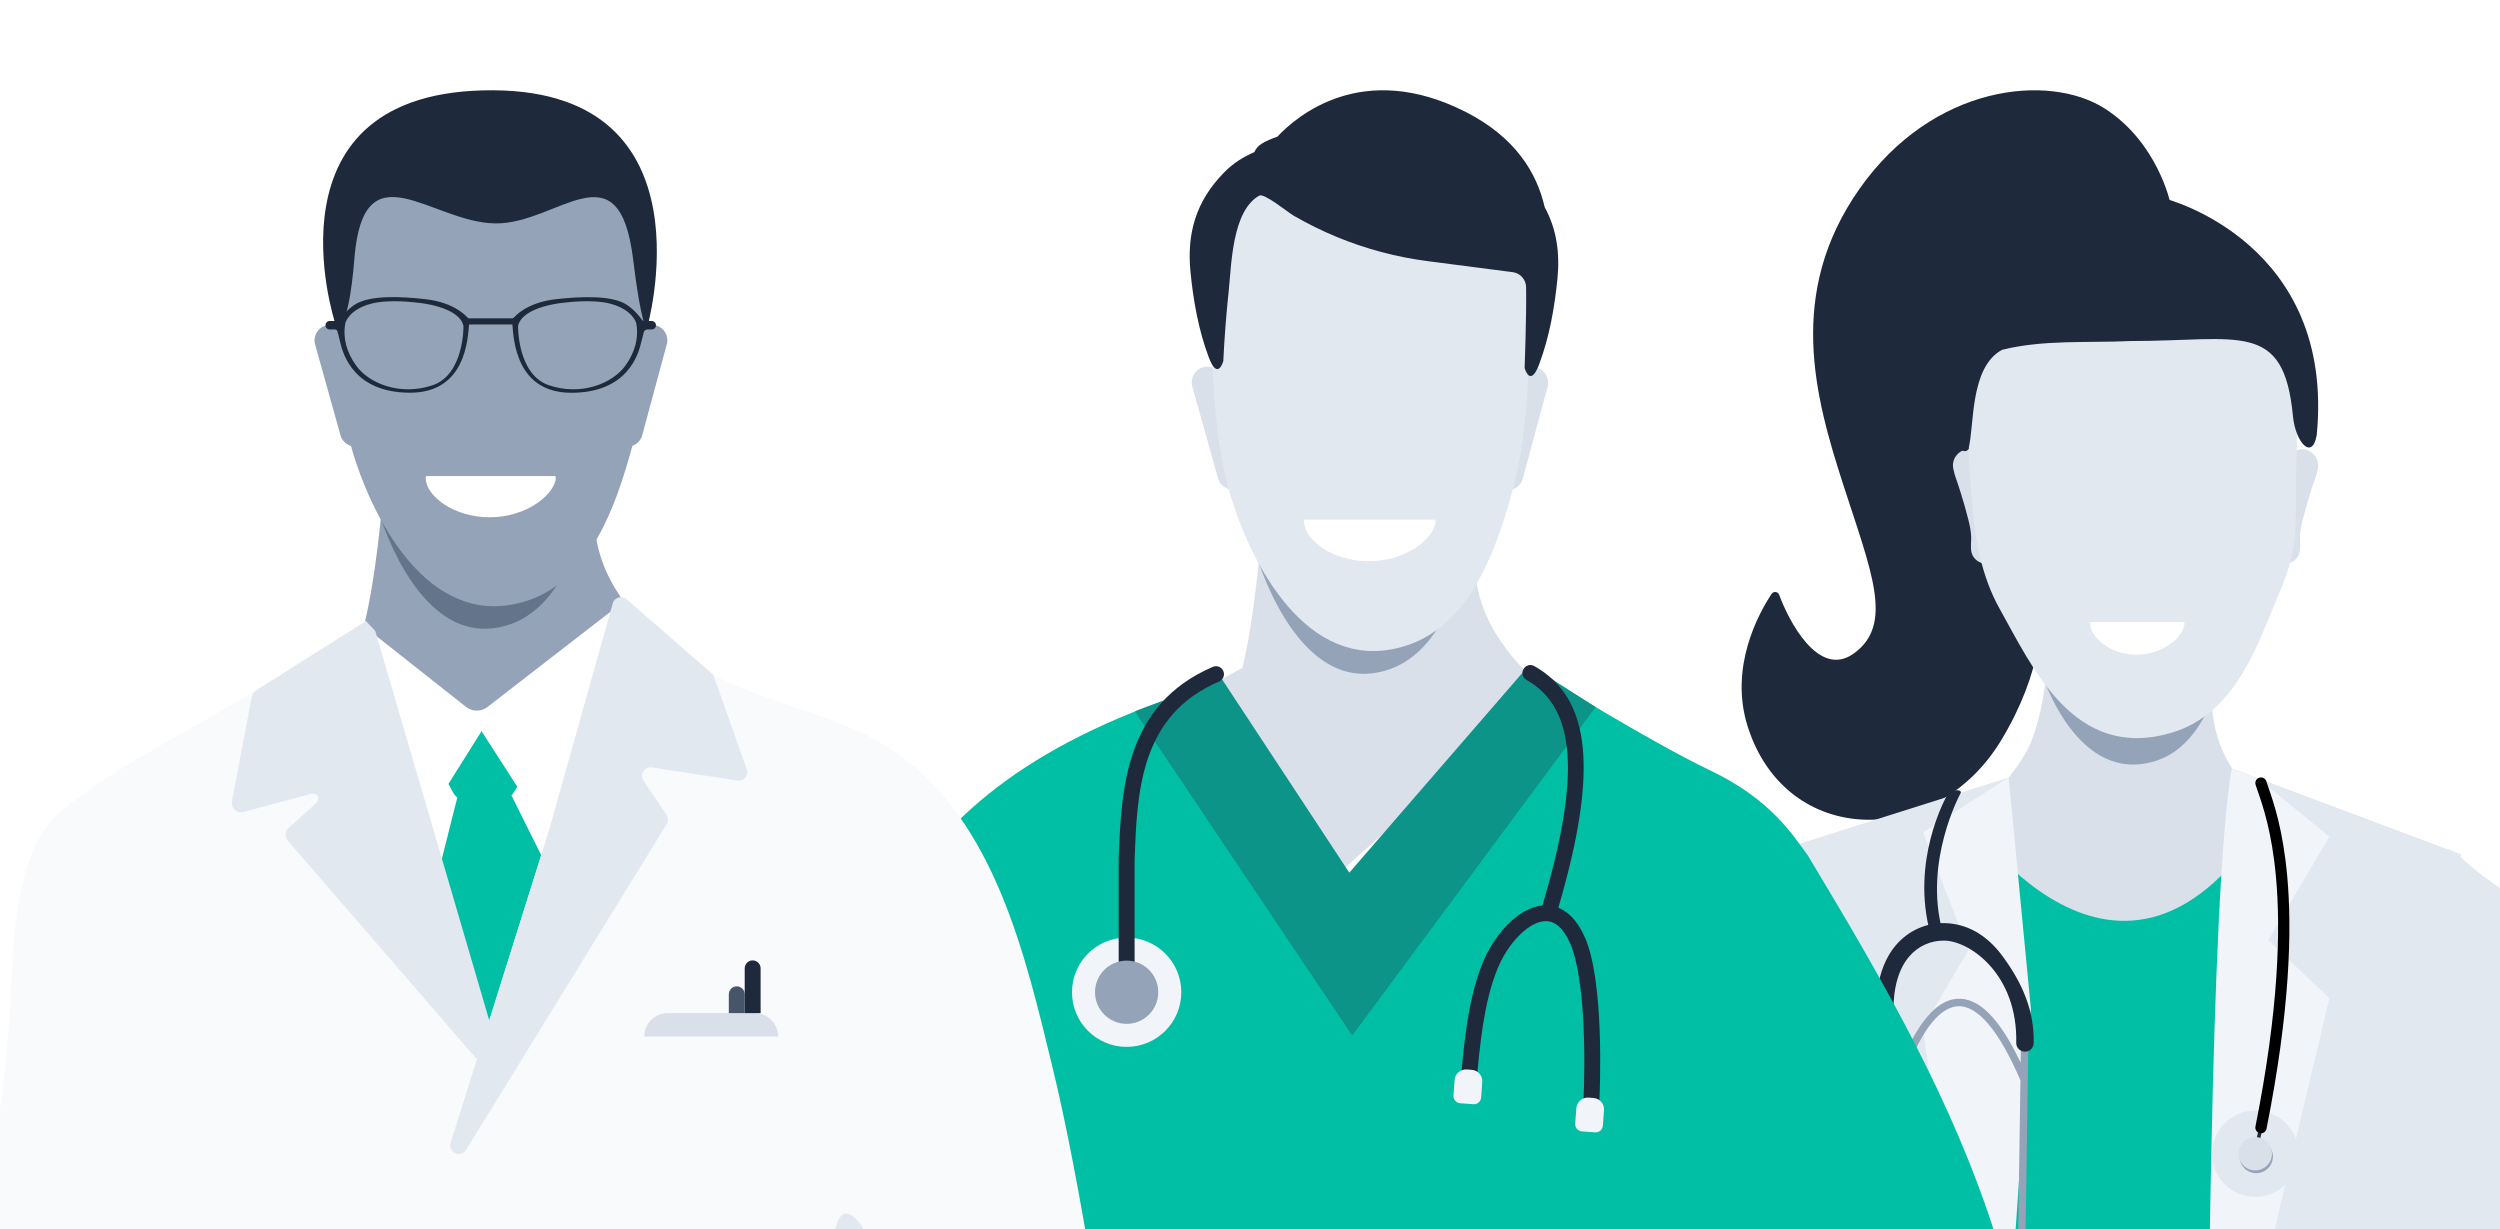
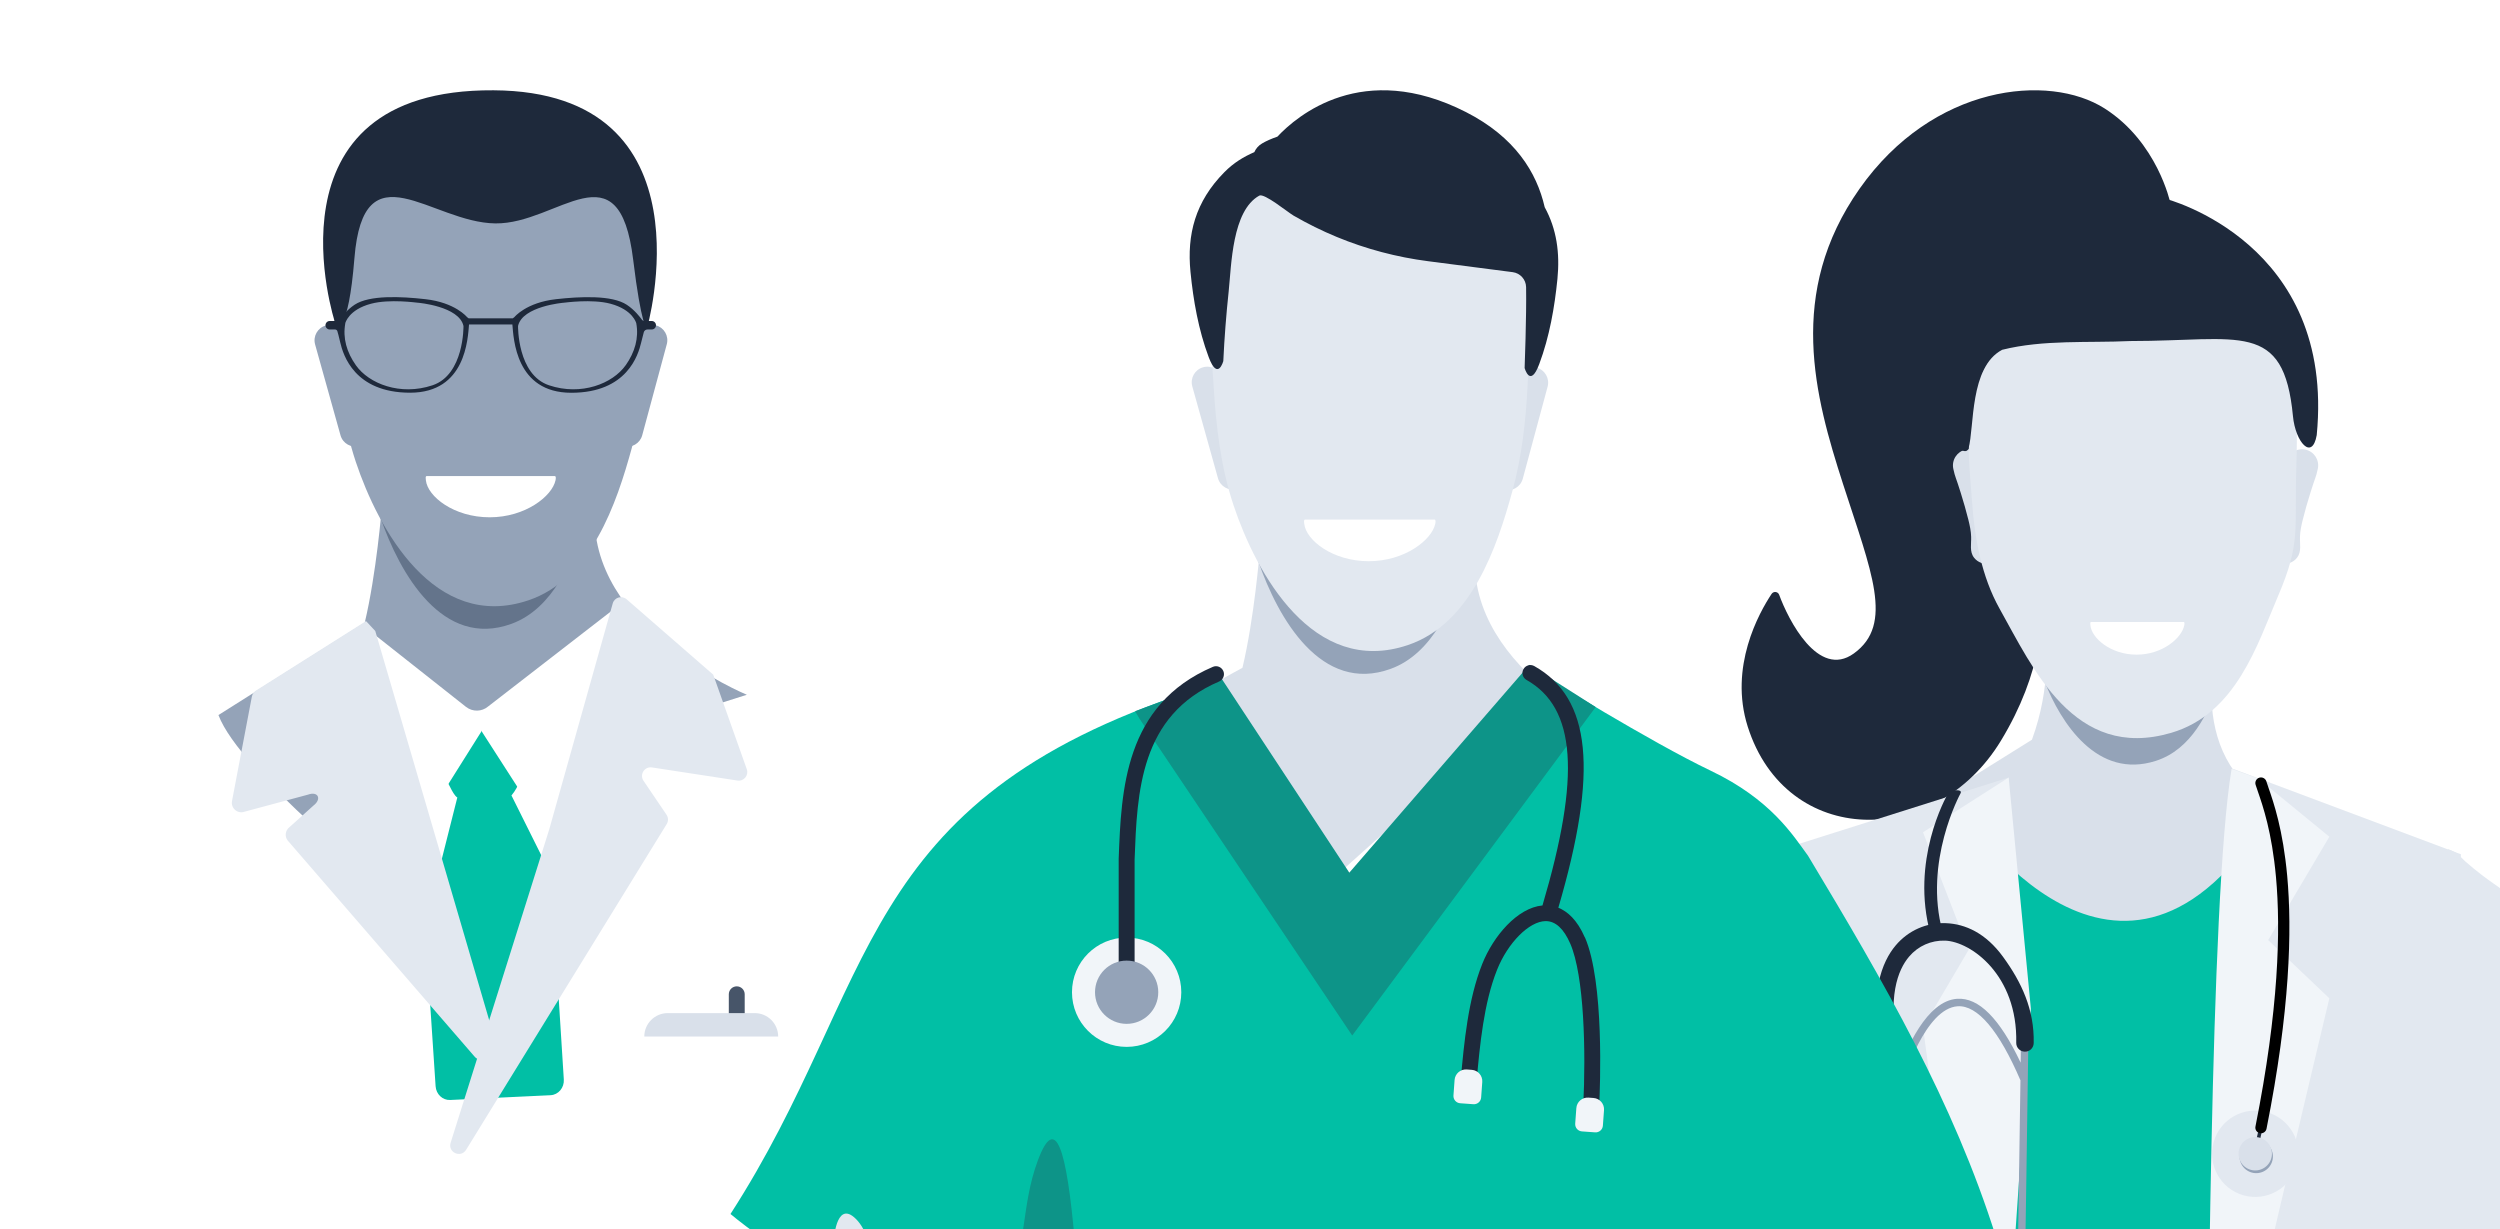
<svg xmlns="http://www.w3.org/2000/svg" width="360" height="177" viewBox="0 0 360 177" fill="none">
  <rect x="0" y="0" width="360" height="177" fill="#333333" stroke="none" />
  <g clip-path="url(#clip0_1511_1295)">
    <rect width="360" height="177" fill="white" />
    <path d="M286.371 81.369C287.621 81.103 288.421 79.866 288.154 78.609L285.599 66.746C285.332 65.496 284.095 64.697 282.838 64.963C281.587 65.23 280.788 66.466 281.054 67.724C281.307 68.899 281.779 70.067 282.134 71.215C282.53 72.493 282.906 73.778 283.227 75.076C283.426 75.876 283.596 76.682 283.624 77.502C283.665 78.527 283.364 79.654 284.041 80.522C284.58 81.219 285.503 81.554 286.364 81.369H286.371Z" fill="#E5AE89" />
-     <path d="M312.597 144.76C320.229 143.537 327.247 139.834 332.556 134.21L336.233 130.315C337.784 129.03 342.854 120.92 341.207 119.758C317.653 117.899 317.018 102.62 319.334 92.227C312.091 92.002 294.584 92.261 294.584 92.261C294.584 92.261 295.452 98.726 292.602 106.515C291.543 109.413 287.45 114.975 284.532 115.979L271.918 119.437C270.258 120.004 265.857 120.762 266.458 122.416C268.29 127.452 278.69 133.424 286.596 138.904C294.085 144.091 303.262 146.25 312.255 144.808L312.603 144.753L312.597 144.76Z" fill="#D9E0EA" />
+     <path d="M312.597 144.76C320.229 143.537 327.247 139.834 332.556 134.21L336.233 130.315C337.784 129.03 342.854 120.92 341.207 119.758C317.653 117.899 317.018 102.62 319.334 92.227C312.091 92.002 294.584 92.261 294.584 92.261C294.584 92.261 295.452 98.726 292.602 106.515L271.918 119.437C270.258 120.004 265.857 120.762 266.458 122.416C268.29 127.452 278.69 133.424 286.596 138.904C294.085 144.091 303.262 146.25 312.255 144.808L312.603 144.753L312.597 144.76Z" fill="#D9E0EA" />
    <path d="M294.394 98.076C296.779 104.178 302.034 112.269 310.445 109.563C315.536 107.923 318.058 102.675 319.575 98.076H294.394Z" fill="#94A3B8" />
    <path d="M312.515 29.171C312.515 29.171 310.67 20.459 303.071 15.621C295.015 10.49 278.342 12.171 267.784 27.169C257.227 42.168 261.334 57.092 265.393 69.685C269.452 82.278 272.786 89.89 266.951 94.1C261.826 97.796 257.507 89.228 256.202 85.654C256.031 85.176 255.389 85.1 255.109 85.524C253.298 88.251 248.945 96.04 251.671 104.629C257.227 122.109 278.69 122.218 288.134 106.659C299.996 87.123 290.566 72.404 290.566 72.404L312.515 29.171Z" fill="#1E293B" />
    <path d="M328.45 81.151C327.199 80.884 326.4 79.648 326.666 78.39L329.222 66.528C329.488 65.278 330.725 64.478 331.983 64.745C333.233 65.011 334.033 66.248 333.766 67.505C333.479 68.838 333.411 68.646 332.686 70.997C332.29 72.275 331.914 73.559 331.593 74.858C331.395 75.657 331.224 76.463 331.197 77.283C331.156 78.308 331.456 79.436 330.78 80.304C330.24 81.001 329.318 81.335 328.457 81.151H328.45Z" fill="#D9E0EA" />
    <path d="M286.591 81.151C287.842 80.884 288.641 79.648 288.375 78.39L285.819 66.528C285.553 65.278 284.316 64.478 283.059 64.745C281.808 65.011 281.009 66.248 281.275 67.505C281.562 68.838 281.63 68.646 282.355 70.997C282.751 72.275 283.127 73.559 283.448 74.858C283.646 75.657 283.817 76.463 283.844 77.283C283.885 78.308 283.585 79.436 284.261 80.304C284.801 81.001 285.724 81.335 286.585 81.151H286.591Z" fill="#D9E0EA" />
    <path d="M290.669 47.094C290.758 47.026 290.847 46.958 290.935 46.883C295.801 43.131 302.518 41.382 308.92 41.143C314.537 40.931 319.922 43.295 324.213 46.09C326.127 47.334 327.808 49.042 328.983 50.846C330.766 53.586 330.657 56.784 330.718 59.845C330.766 62.264 330.759 64.69 330.677 67.115C330.363 76.21 331.388 78.014 328.054 85.797C325.067 92.774 322.02 102.784 312.645 105.531C298.65 109.631 292.705 96.136 287.949 87.669C285.346 83.037 284.348 77.495 283.986 72.397C283.637 67.484 282.995 62.476 284.034 57.59C284.895 53.531 287.177 49.882 290.676 47.094H290.669Z" fill="#E2E8F0" />
    <path d="M301.096 89.569C300.96 89.583 301.001 89.85 301.021 90.061C301.206 91.899 303.939 94.27 307.67 94.27C311.401 94.27 314.175 91.865 314.53 90.061C314.565 89.891 314.612 89.576 314.455 89.569H301.089H301.096Z" fill="white" />
    <path d="M280.192 62.207C278.095 55.703 279.283 35.685 301.321 28.538C301.679 28.64 306.503 29.96 311.542 28.538C312.279 28.695 336.285 35.056 333.609 62.652C332.952 66.383 330.544 63.7 330.186 59.928C328.87 46.058 322.521 49.11 306.775 49.11C300.655 49.397 294.264 48.885 288.316 50.369C283.585 52.858 284.336 61.502 283.463 64.58C283.033 65.88 280.636 63.575 280.192 62.2V62.207Z" fill="#1E293B" />
    <path d="M282.776 117.079C282.776 117.079 305.408 152.01 326.81 117.079C356.213 133.13 335.83 165.581 335.83 165.581L335.508 225.247L274.46 227.687L271.905 147.78C271.905 147.78 273.825 122.306 282.769 117.072L282.776 117.079Z" fill="#01BFA5" />
    <path d="M279.23 338.93L252.184 334.68C248.911 334.167 246.581 330.935 246.895 327.341L252.416 263.274L258.805 191.048L254.282 123.024L289.247 111.968C289.247 111.968 289.808 161.734 289.172 172.38C288.537 183.025 286.617 235.36 286.617 235.36L286.323 332.247C286.309 336.36 282.968 339.511 279.237 338.923L279.23 338.93Z" fill="#E2E8F0" />
    <path d="M319.553 340.133C317.421 340.085 315.733 338.165 315.767 335.835L318.255 184.064L321.568 110.72L354.375 123.017C354.375 123.017 350.535 195.23 349.571 209.531C348.608 223.833 348.615 248.958 351.806 262.57C354.997 276.182 362.671 328.516 362.356 330.963C362.158 332.473 361.229 333.75 359.924 334.304C355.919 335.992 347.357 339.511 344.46 340.037C341.563 340.563 326.7 340.297 319.546 340.133H319.553Z" fill="#E2E8F0" />
    <path d="M255.983 123.024C255.416 122.279 253.12 124.172 252.724 125.019C249.669 131.538 240.246 153.664 238.62 166.811C236.7 182.335 232.231 192.804 232.231 204.666C232.231 215.626 237.137 286.137 237.889 296.824C237.937 297.555 238.606 298.081 239.331 297.958L258.559 294.815C259.133 294.72 259.571 294.234 259.598 293.654L267.661 141.029C267.675 140.735 267.586 140.442 267.408 140.209L255.976 123.017L255.983 123.024Z" fill="#E2E8F0" />
    <path d="M352.537 122.279C353.986 122.771 354.396 123.516 354.99 124.035C362.37 130.493 360.983 125.887 365.896 139.56C371.649 155.591 373.166 228.534 372.524 238.305C371.93 247.407 368.916 293.353 367.884 299.53C367.816 299.926 367.461 300.193 367.058 300.159L352.428 298.758C352.072 298.724 351.785 298.444 351.744 298.088L339.082 187.699C339.075 187.611 339.082 187.522 339.096 187.44L352.53 122.286L352.537 122.279Z" fill="#E2E8F0" />
    <path d="M289.247 111.968L276.913 119.847L283.473 136.793L276.913 147.937L287.068 223.143L292.445 145.252L289.247 111.968Z" fill="#F1F5F9" />
    <path d="M325.212 112.125L335.427 120.489L326.619 135.378L335.427 143.756C335.427 143.756 317.708 217.854 317.64 221.913C318.015 198.885 318.206 129.559 321.349 110.72L325.212 112.125Z" fill="#F1F5F9" />
    <path d="M278.872 135.129C278.465 135.129 278.096 134.898 278.005 134.556C275.052 123.941 280.228 114.778 280.454 114.373C280.665 114.003 281.14 113.807 281.667 113.793C282.149 113.786 282.511 113.891 282.308 114.261C282.255 114.359 276.936 124.115 279.746 134.221C279.859 134.619 279.557 135.017 279.075 135.108C279.007 135.122 278.94 135.129 278.872 135.129Z" fill="#1E293B" />
    <path d="M291.55 150.137C291.262 150.137 291.005 150.371 291.005 150.667C290.997 151.409 290.982 152.197 290.974 153.022C287.937 146.622 284.93 143.608 281.81 143.828C277.447 144.131 274.463 151.045 273.183 154.726C272.858 153.03 272.661 151.977 272.653 151.924C272.6 151.629 272.32 151.439 272.025 151.492C271.729 151.545 271.54 151.826 271.593 152.121C271.646 152.401 271.987 154.234 272.494 156.885C272.487 156.923 272.479 156.953 272.471 156.968H272.509C274.077 165.178 277.152 181.075 278.068 184.15C278.159 184.673 279.061 188.937 284.105 191.027C283.022 191.118 281.817 191.111 280.469 190.997C280.166 190.974 279.916 191.194 279.886 191.489C279.856 191.785 280.083 192.042 280.378 192.073C281.136 192.133 281.848 192.164 282.529 192.164C283.991 192.164 285.286 192.02 286.4 191.747C287.475 191.982 288.687 192.141 290.058 192.164H290.073C290.368 192.164 290.603 191.929 290.611 191.633C290.611 191.338 290.383 191.088 290.08 191.08C289.505 191.065 288.96 191.035 288.437 190.982C288.929 190.717 289.369 190.414 289.755 190.058C291.52 188.437 291.527 186.377 291.527 185.605C291.527 185.521 291.527 185.461 291.527 185.415C291.595 184.681 292.019 154.158 292.072 150.674C292.072 150.379 291.838 150.137 291.542 150.129L291.55 150.137ZM290.459 185.605C290.459 186.309 290.459 187.968 289.035 189.27C288.369 189.884 287.483 190.338 286.384 190.641C279.932 189.111 279.159 184.196 279.129 183.954L279.114 183.87C278.243 180.985 275.183 165.186 273.608 156.938C274.168 155.044 277.281 145.221 281.893 144.903C284.749 144.714 287.869 148.395 290.944 155.567C290.77 167.662 290.52 184.718 290.474 185.324C290.474 185.385 290.474 185.483 290.467 185.612L290.459 185.605Z" fill="#94A3B8" />
    <path d="M272.115 152.908C271.532 152.908 271.009 152.499 270.888 151.909C269.063 143.085 271.017 138.458 272.986 136.132C274.788 133.997 277.417 132.83 280.196 132.936C283.036 133.042 285.968 134.398 288.422 137.761C291.118 141.457 292.958 145.395 292.852 150.212C292.837 150.909 292.269 151.462 291.564 151.439C290.868 151.424 290.322 150.848 290.337 150.159C290.557 140.366 283.763 135.587 280.098 135.451C278.098 135.383 276.205 136.216 274.902 137.761C273.296 139.662 271.721 143.562 273.349 151.401C273.493 152.083 273.054 152.742 272.372 152.886C272.289 152.901 272.198 152.916 272.115 152.916V152.908Z" fill="#1E293B" />
    <path d="M322.485 171.93C325.683 173.184 329.291 171.608 330.545 168.41C331.798 165.213 330.222 161.604 327.025 160.351C323.827 159.097 320.219 160.673 318.965 163.871C317.712 167.069 319.288 170.677 322.485 171.93Z" fill="#E2E8F0" />
    <path d="M325.662 163.129L325.163 163.017L324.947 163.983L325.446 164.095L325.662 163.129Z" fill="#1E293B" />
    <path d="M324.019 168.77C325.255 169.254 326.649 168.645 327.133 167.41C327.618 166.174 327.009 164.78 325.773 164.296C324.538 163.812 323.144 164.421 322.659 165.656C322.175 166.892 322.784 168.286 324.019 168.77Z" fill="#94A3B8" />
    <path d="M323.878 168.377C325.114 168.862 326.508 168.253 326.992 167.017C327.476 165.782 326.867 164.388 325.632 163.903C324.396 163.419 323.002 164.028 322.518 165.263C322.034 166.499 322.643 167.893 323.878 168.377Z" fill="#D9E0EA" />
    <path fill-rule="evenodd" clip-rule="evenodd" d="M325.338 111.987C325.766 111.852 326.222 112.09 326.357 112.518C326.439 112.779 326.545 113.087 326.669 113.445C327.401 115.563 328.751 119.465 329.359 126.145C330.069 133.941 329.772 145.508 326.378 162.539C326.291 162.979 325.863 163.265 325.423 163.177C324.983 163.09 324.697 162.662 324.785 162.222C328.154 145.309 328.433 133.901 327.741 126.292C327.152 119.819 325.862 116.085 325.13 113.968C325.003 113.6 324.893 113.282 324.806 113.006C324.672 112.577 324.91 112.121 325.338 111.987Z" fill="black" />
    <path d="M121.256 175.706C120.04 182.915 118.104 189.984 116.943 197.208C116.083 202.566 113.908 208.753 119.041 211.207C120.535 211.919 136.153 213.321 138.205 214.095C138.328 214.142 138.46 214.072 138.491 213.94C138.77 212.523 139.939 206.77 140.62 204.866C141.402 202.69 143.477 189.45 143.601 188.064C143.725 186.678 144.12 181.839 144.12 181.839L121.263 175.714L121.256 175.706Z" fill="#E2E8F0" />
    <path d="M181.387 79.483C181.387 79.483 180.631 88.96 178.914 96.16L157.387 107.971C160.49 116.274 182.411 135.09 182.411 135.09L202.877 116.704L234.521 106.652C234.521 106.652 211.141 97.042 212.425 79.483C205.429 79.263 181.395 79.483 181.395 79.483H181.387Z" fill="#D9E0EA" />
    <path d="M173.251 52.886L173.243 52.888C172.053 53.221 171.358 54.455 171.691 55.645L175.388 68.868C175.721 70.058 176.955 70.753 178.145 70.421L178.153 70.418C179.343 70.086 180.038 68.852 179.705 67.662L176.008 54.438C175.675 53.248 174.441 52.553 173.251 52.886Z" fill="#D9E0EA" />
    <path d="M181.19 80.814C184.026 89.046 190.273 99.965 200.27 96.309C206.32 94.104 209.321 87.014 211.125 80.814H181.182H181.19Z" fill="#94A3B8" />
    <path d="M221.279 52.941L221.271 52.939C220.078 52.617 218.85 53.324 218.528 54.516L214.951 67.773C214.63 68.966 215.336 70.194 216.529 70.516L216.536 70.518C217.729 70.839 218.957 70.133 219.279 68.94L222.856 55.684C223.178 54.491 222.472 53.263 221.279 52.941Z" fill="#D9E0EA" />
    <path d="M181.292 27.342C182.466 26.302 183.75 25.373 185.121 24.569C189.304 22.127 194.196 20.875 199.104 20.662C204.586 20.426 209.841 23.08 214.024 26.208C216.592 28.122 218.766 30.627 219.656 33.589C220.294 35.708 220.247 37.945 220.215 40.151C220.089 50.36 220.507 60.774 217.773 70.755C215.591 78.711 211.881 89.81 202.735 92.89C189.083 97.491 180.883 82.555 177.613 72.708C175.786 67.218 175.124 61.436 174.77 55.717C174.139 45.602 172.721 34.936 181.292 27.334V27.342Z" fill="#E2E8F0" />
    <path d="M187.917 74.82C187.72 74.843 187.783 75.174 187.815 75.442C188.075 77.789 191.888 80.814 197.095 80.814C202.302 80.814 206.178 77.742 206.674 75.442C206.721 75.229 206.784 74.828 206.571 74.82H187.909H187.917Z" fill="white" />
    <path d="M222.437 29.839C221.287 24.805 218.143 19.733 211.101 16.14C196.236 8.57 186.751 16.684 183.947 19.677C183.065 19.977 182.348 20.3 181.757 20.646C181.206 20.961 180.843 21.41 180.623 21.907C179.071 22.584 177.653 23.435 176.314 24.79C172.099 29.052 170.902 33.786 171.429 39.15C171.831 43.247 172.58 47.501 174.053 51.431C175.368 54.937 176.156 51.991 176.156 51.991C176.314 48.643 176.574 45.303 176.928 41.971C177.33 38.134 177.416 30.343 181.339 28.169C182.056 27.775 185.436 30.564 186.279 31.052C188.28 32.21 190.351 33.234 192.486 34.117C196.693 35.858 201.136 37.031 205.65 37.614L217.828 39.19C218.915 39.332 219.735 40.245 219.758 41.34C219.829 45.578 219.546 52.991 219.546 52.991C219.546 52.991 220.341 55.945 221.649 52.432C223.122 48.501 223.863 44.247 224.272 40.151C224.635 36.433 224.17 33.006 222.437 29.839Z" fill="#1E293B" />
    <path d="M171.591 99.494L194.526 137.256L222.307 97.303C222.307 97.303 237.622 106.811 246.317 110.969C255.012 115.119 258.179 120.26 260.355 123.226C271.288 141.398 281.284 158.634 287.439 178.184C289.22 183.124 287.439 183.519 287.439 183.519C287.439 183.519 249.879 196.171 247.177 196.171C244.474 196.171 244.149 193.6 244.149 193.6C244.149 193.6 243.359 186.484 242.57 183.914C241.78 181.343 239.806 183.713 239.806 183.713C234.362 212.779 249.678 209.117 246.743 227.405C247.045 235.822 245.659 269.487 245.342 278.322C245.342 282.983 242.183 282.991 242.183 282.991C212.404 282.836 173.241 277.478 143.338 276.03C136.617 275.039 139.188 270.3 139.188 270.3C142.13 266.592 142.749 253.994 143.733 248.156C144.917 243.41 144.522 238.865 143.338 230.959C142.153 223.054 145.707 202.094 146.899 190.232C128.518 194.583 105.189 174.816 105.189 174.816C126.637 141.568 122.812 115.429 171.615 99.494H171.591Z" fill="#01BFA5" />
    <path d="M163.454 102.413L175.934 97.761L194.301 125.663L220.224 95.737L229.779 101.815L194.719 149.116L164.093 103.5" fill="#0D9488" />
    <path d="M148.448 276.548C148.448 276.548 148.068 261.999 151.824 258.833C155.579 255.666 155.579 244.206 153.008 236.293C150.438 228.38 163.291 222.852 160.72 207.428C158.15 192.004 155.896 191.61 154.751 178.563C153.605 165.516 152.025 160.181 149.454 167.096C146.884 174.01 148.068 179.949 144.909 183.108C142.347 185.671 138.731 188.961 137.453 190.115C137.26 190.286 137.36 190.603 137.616 190.642C139.133 190.858 143.136 191.269 146.884 190.231C146.884 190.231 146.652 192.423 146.621 192.67C146.365 194.823 145.862 198.88 145.599 200.947C145.297 203.309 141.441 226.855 143.322 233.661C144.46 237.764 143.252 248.225 143.252 248.225C143.252 248.225 142.958 253.173 142.525 258.655C142.13 263.633 140.016 268.349 140.016 268.349C140.016 268.349 133.086 276.68 148.448 276.556V276.548Z" fill="#0D9488" />
    <path d="M162.236 150.751C166.583 150.751 170.107 147.228 170.107 142.881C170.107 138.534 166.583 135.011 162.236 135.011C157.89 135.011 154.366 138.534 154.366 142.881C154.366 147.228 157.89 150.751 162.236 150.751Z" fill="#F1F5F9" />
    <path d="M162.236 142.43C161.602 142.43 161.09 141.918 161.09 141.284V123.664C161.465 113.784 161.923 101.482 174.653 96.026C175.234 95.774 175.906 96.049 176.159 96.629C176.411 97.21 176.136 97.883 175.555 98.135C164.154 103.017 163.749 114.028 163.383 123.748V123.855V141.284C163.383 141.918 162.871 142.43 162.236 142.43Z" fill="#1E293B" />
    <path d="M228.214 134.985C227.106 132.441 225.708 131.241 224.401 130.714C230.185 110.984 229.139 100.539 220.94 95.916C220.39 95.603 219.687 95.802 219.381 96.352C219.068 96.902 219.266 97.605 219.817 97.91C226.953 101.937 227.649 111.672 222.116 130.385C218.495 130.721 215.041 134.794 213.444 138.806C211.404 143.925 210.838 150.076 210.342 155.501C210.28 156.128 210.747 156.686 211.381 156.747C212.007 156.808 212.573 156.342 212.626 155.708C213.108 150.443 213.658 144.468 215.576 139.654C217.127 135.757 220.191 132.677 222.552 132.639C222.567 132.639 222.583 132.639 222.59 132.639C223.996 132.639 225.181 133.732 226.12 135.887C228.13 140.525 228.382 151.383 227.985 159.276C227.954 159.91 228.436 160.445 229.07 160.476C229.093 160.476 229.108 160.476 229.131 160.476C229.735 160.476 230.247 160.002 230.277 159.391C230.422 156.449 231.026 141.426 228.229 134.977L228.214 134.985Z" fill="#1E293B" />
    <path d="M162.236 147.435C164.752 147.435 166.791 145.396 166.791 142.881C166.791 140.366 164.752 138.327 162.236 138.327C159.721 138.327 157.682 140.366 157.682 142.881C157.682 145.396 159.721 147.435 162.236 147.435Z" fill="#94A3B8" />
    <path d="M211.211 154.003L211.935 154.056C212.834 154.122 213.512 154.906 213.447 155.806L213.284 158.039C213.242 158.618 212.743 159.049 212.164 159.007L210.266 158.868C209.687 158.826 209.256 158.327 209.298 157.748L209.461 155.515C209.526 154.616 210.311 153.938 211.211 154.003Z" fill="#F1F5F9" />
    <path d="M228.742 158.057L229.466 158.109C230.366 158.175 231.044 158.96 230.978 159.859L230.815 162.092C230.773 162.671 230.274 163.102 229.695 163.06L227.798 162.922C227.218 162.879 226.788 162.381 226.83 161.802L226.993 159.569C227.058 158.669 227.843 157.991 228.742 158.057Z" fill="#F1F5F9" />
    <path d="M54.968 73.175C54.968 73.175 54.216 82.55 52.521 89.674L31.456 102.967C34.528 111.183 55.978 128.184 55.978 128.184L76.229 109.99L107.544 100.045C107.544 100.045 84.405 90.542 85.673 73.168C78.758 72.951 54.975 73.168 54.975 73.168L54.968 73.175Z" fill="#94A3B8" />
    <path d="M49.645 48.41C49.315 47.231 48.092 46.542 46.913 46.872C45.734 47.202 45.045 48.425 45.375 49.603L49.033 62.686C49.363 63.865 50.586 64.554 51.765 64.224C52.944 63.895 53.633 62.672 53.303 61.492L49.645 48.41Z" fill="#94A3B8" />
    <path d="M54.772 74.497C57.578 82.645 63.755 93.443 73.653 89.83C79.639 87.647 82.609 80.632 84.398 74.497H54.772Z" fill="#64748B" />
    <path d="M96.018 49.567C96.337 48.386 95.637 47.169 94.455 46.85C93.273 46.531 92.056 47.231 91.737 48.413L88.198 61.528C87.879 62.71 88.578 63.926 89.76 64.245C90.943 64.564 92.159 63.865 92.478 62.683L96.018 49.567Z" fill="#94A3B8" />
    <path d="M54.873 21.589C56.033 20.559 57.307 19.637 58.656 18.851C62.799 16.431 67.639 15.197 72.493 14.987C77.917 14.757 83.117 17.38 87.259 20.478C89.795 22.376 91.951 24.85 92.832 27.785C93.463 29.88 93.415 32.096 93.388 34.272C93.259 44.372 93.673 54.683 90.968 64.546C88.812 72.416 85.137 83.397 76.087 86.447C62.575 90.996 54.467 76.218 51.226 66.478C49.422 61.048 48.765 55.327 48.412 49.666C47.789 39.661 46.385 29.107 54.867 21.583L54.873 21.589Z" fill="#94A3B8" />
    <path d="M73.782 46.728C73.962 48.735 74.231 56.559 82.266 56.559C90.301 56.559 91.916 51.101 92.333 49.306C92.512 48.556 92.626 48.107 92.708 47.838C92.773 47.609 92.985 47.446 93.23 47.446H93.85C94.192 47.446 94.462 47.169 94.462 46.835C94.462 46.492 94.184 46.223 93.85 46.223H92.773C92.651 46.223 92.537 46.166 92.463 46.068C92.178 45.676 91.37 44.616 90.26 43.89C88.131 42.478 83.571 42.691 80.072 43.082C75.756 43.563 74.076 45.66 74.076 45.66L73.839 45.839H67.484L67.248 45.66C67.248 45.66 65.567 43.563 61.252 43.082C57.752 42.682 53.192 42.47 51.063 43.882C49.978 44.599 49.17 45.635 48.877 46.043C48.795 46.157 48.673 46.223 48.534 46.223H47.482C47.139 46.223 46.87 46.5 46.87 46.835C46.87 47.177 47.147 47.446 47.482 47.446H48.249C48.395 47.446 48.526 47.536 48.575 47.675C48.648 47.911 48.779 48.376 48.991 49.298C49.407 51.093 51.03 56.55 59.057 56.55C67.093 56.55 67.362 48.727 67.541 46.72H73.774L73.782 46.728ZM90.089 52.602C88.229 55.237 83.702 57.04 79.06 55.482C74.484 53.948 74.598 46.941 74.598 46.941C75.226 44.094 81.132 43.588 81.222 43.588C81.312 43.588 85.235 43.025 87.903 43.735C91.166 44.608 91.623 46.549 91.623 46.549C92.014 48.678 91.419 50.718 90.097 52.602H90.089ZM49.717 46.549C49.717 46.549 50.166 44.599 53.437 43.735C56.105 43.025 60.028 43.588 60.118 43.588C60.208 43.588 66.114 44.094 66.742 46.941C66.742 46.941 66.856 53.948 62.28 55.482C57.638 57.04 53.111 55.245 51.251 52.602C49.921 50.718 49.334 48.678 49.725 46.549H49.717Z" fill="#1E293B" />
    <path d="M61.429 68.558C61.239 68.579 61.3 68.911 61.328 69.175C61.585 71.5 65.361 74.49 70.514 74.49C75.666 74.49 79.497 71.446 79.992 69.175C80.039 68.958 80.1 68.565 79.89 68.558H61.429Z" fill="white" />
    <path d="M48.471 46.898C48.471 46.898 50.141 48.277 51.036 37.194C52.344 20.973 62.087 32.069 71.341 32.171C80.365 32.273 89.158 20.762 91.178 37.404C92.337 46.955 93.146 47.362 93.146 47.362C93.146 47.362 103.015 13.198 71.07 13.001C37.226 12.791 48.239 46.434 48.239 46.434L48.471 46.898Z" fill="#1E293B" />
    <path d="M40.36 98.211L52.707 90.418L67.103 101.79C68.046 102.532 69.383 102.509 70.296 101.728L90.227 86.297L92.84 91.044L85.063 127.644L72.167 152.121L66.84 147.776L40.36 98.211Z" fill="white" />
    <path d="M79.357 126.391C79.342 126.105 79.264 125.827 79.141 125.564L73.651 114.547C74.788 113.186 75.105 111.663 75.352 110.99L76.102 106.568C76.705 105.084 75.592 103.46 74.076 103.607L63.322 104.627C61.753 104.774 60.949 106.699 61.9 108.037L64.258 112.305C64.636 112.838 65.417 114.895 66.044 114.895L66.353 112.861L61.281 132.978C61.227 133.202 61.204 133.442 61.219 133.674L62.727 156.419C62.804 157.571 63.732 158.445 64.822 158.398L79.28 157.71C80.401 157.656 81.267 156.636 81.189 155.445L79.357 126.391Z" fill="#01BFA5" />
    <path d="M58.877 97.484L68.448 102.826C69.492 103.406 69.84 104.496 69.276 105.401L64.552 112.915C63.794 114.114 61.614 114.098 60.879 112.892L56.233 105.231L58.869 97.484H58.877Z" fill="white" />
    <path d="M80.54 97.105L70.296 102.695C69.183 103.305 68.804 104.442 69.407 105.385L74.463 113.248C75.267 114.5 77.602 114.493 78.391 113.225L83.355 105.207L80.532 97.105H80.54Z" fill="white" />
-     <path d="M52.707 89.435C47.118 92.93 41.528 96.424 35.93 99.919C27.194 105.377 16.532 110.294 8.677 116.889C1.92 122.571 1.928 136.387 1.495 144.358C-0.082 173.25 -10.35 209.965 -10.35 221.81C-10.35 233.654 -11.532 266.025 -12.715 275.109C-13.566 281.626 -12.313 286.087 -11.54 288.082C-11.262 288.793 -10.535 289.211 -9.785 289.118L11.893 286.288L22.501 225.173C22.501 225.173 20.529 241.949 19.694 249.843C18.859 257.737 11.708 275.774 11.368 283.799C11.028 291.824 10.185 345.386 10.185 345.386C10.185 345.386 7.023 352.885 17.684 355.653C28.346 358.421 54.4 359.998 62.688 360.392C70.976 360.786 89.926 360.786 98.616 360.392C107.306 359.998 125.173 355.653 125.173 355.653C125.173 355.653 129.41 356.441 129.016 347.365C128.621 338.288 124.879 308.284 125.173 303.939C125.467 299.594 126.859 268.406 125.173 262.484C123.488 256.562 122.699 221.423 123.093 218.269C123.488 215.114 122.699 178.399 122.699 178.399C122.699 178.399 124.091 213.537 125.173 221.825C126.256 230.113 127.438 242.622 127.438 247.029C127.438 251.436 129.07 263.674 129.047 268.808C129.031 272.387 129.039 276.817 129.047 279.175C129.047 280.111 129.766 280.884 130.701 280.961L153.949 282.84C155.287 282.948 156.493 282.036 156.748 280.722C157.745 275.534 159.872 262.383 158.642 249.472C157.065 232.888 162.199 223.418 161.008 210.391C159.817 197.363 155.48 169.724 151.529 153.543C147.64 137.601 143.311 118.35 129 108.338C121.903 103.375 112.587 101.828 104.755 98.164C99.211 95.566 93.745 92.744 88.434 89.698L70.389 147.226L52.715 89.474L52.707 89.435Z" fill="#F8FAFC" />
    <path d="M130.616 280.931C129.743 280.861 129.07 280.119 129.093 279.245C129.178 275.635 129.302 266.829 128.629 264.548C127.787 261.657 127.385 244.911 127.385 244.911L125.428 223.843L123.704 201.113L122.939 187.282L123.132 203.363V232.425L124.331 256.098C124.4 257.095 124.524 258.093 124.709 259.075C125.305 262.329 126.666 271.259 125.954 281.627C125.653 285.972 125.359 300.591 125.359 300.591C125.359 300.591 125.197 306.707 125.483 309.861C125.769 313.015 126.48 315.969 125.483 316.17C124.485 316.371 121.918 310.054 121.725 305.903C121.578 302.872 122.599 291.809 123.155 286.088C123.357 284.039 122.947 281.99 121.996 280.158C121.153 278.534 120.248 276.284 120.148 273.919C120.009 270.718 121.246 265.26 121.988 262.314C122.336 260.915 122.46 259.477 122.351 258.039L121.138 242.019C121.138 242.019 119.931 213.514 120.14 203.247C120.349 192.98 120.117 178.175 120.117 178.175C120.117 178.175 120.55 172.454 123.511 175.809C126.472 179.164 126.271 188.442 126.271 188.442C126.271 188.442 124.887 203.441 126.665 209.169C128.444 214.898 129.557 219.042 129.495 226.936C129.433 234.829 127.369 240.752 129.681 247.462C131.992 254.173 132.982 255.557 132.982 260.489C132.982 265.422 131.977 281.031 131.977 281.031L130.624 280.923L130.616 280.931Z" fill="#E2E8F0" />
    <path d="M92.78 149.261C92.78 147.398 94.29 145.888 96.153 145.888H108.683C110.546 145.888 112.057 147.398 112.057 149.261H92.78Z" fill="#D9E0EA" />
    <path d="M104.948 143.177C104.948 142.545 105.461 142.033 106.093 142.033C106.725 142.033 107.237 142.545 107.237 143.177V145.888H104.948V143.177Z" fill="#475569" />
-     <path d="M107.238 139.442C107.238 138.81 107.75 138.298 108.382 138.298C109.014 138.298 109.527 138.81 109.527 139.442V145.888H107.238V139.442Z" fill="#1E293B" />
    <path d="M102.706 97.151L107.538 110.766C107.847 111.647 107.113 112.544 106.185 112.397L93.876 110.511C92.81 110.349 92.06 111.532 92.663 112.428L95.979 117.322C96.25 117.724 96.266 118.25 96.01 118.66L67.118 165.573C66.353 166.81 64.451 165.944 64.892 164.552L79.094 119.417L88.233 86.892C88.48 86.018 89.547 85.701 90.235 86.297L102.706 97.151Z" fill="#E2E8F0" />
    <path d="M52.707 89.436L36.873 99.432C36.557 99.633 36.332 99.958 36.263 100.337L33.41 115.343C33.209 116.387 34.229 117.253 35.227 116.881L44.342 114.431C45.811 113.889 46.375 115.057 45.131 116.008L41.675 119.116C41.079 119.58 40.963 120.438 41.427 121.033L68.286 152.09C69.044 153.071 70.605 152.623 70.729 151.394L70.961 149.036C70.977 148.858 70.961 148.688 70.915 148.518L54.037 90.858" fill="#E2E8F0" />
  </g>
  <defs>
    <clipPath id="clip0_1511_1295">
      <rect width="360" height="177" fill="white" />
    </clipPath>
  </defs>
</svg>